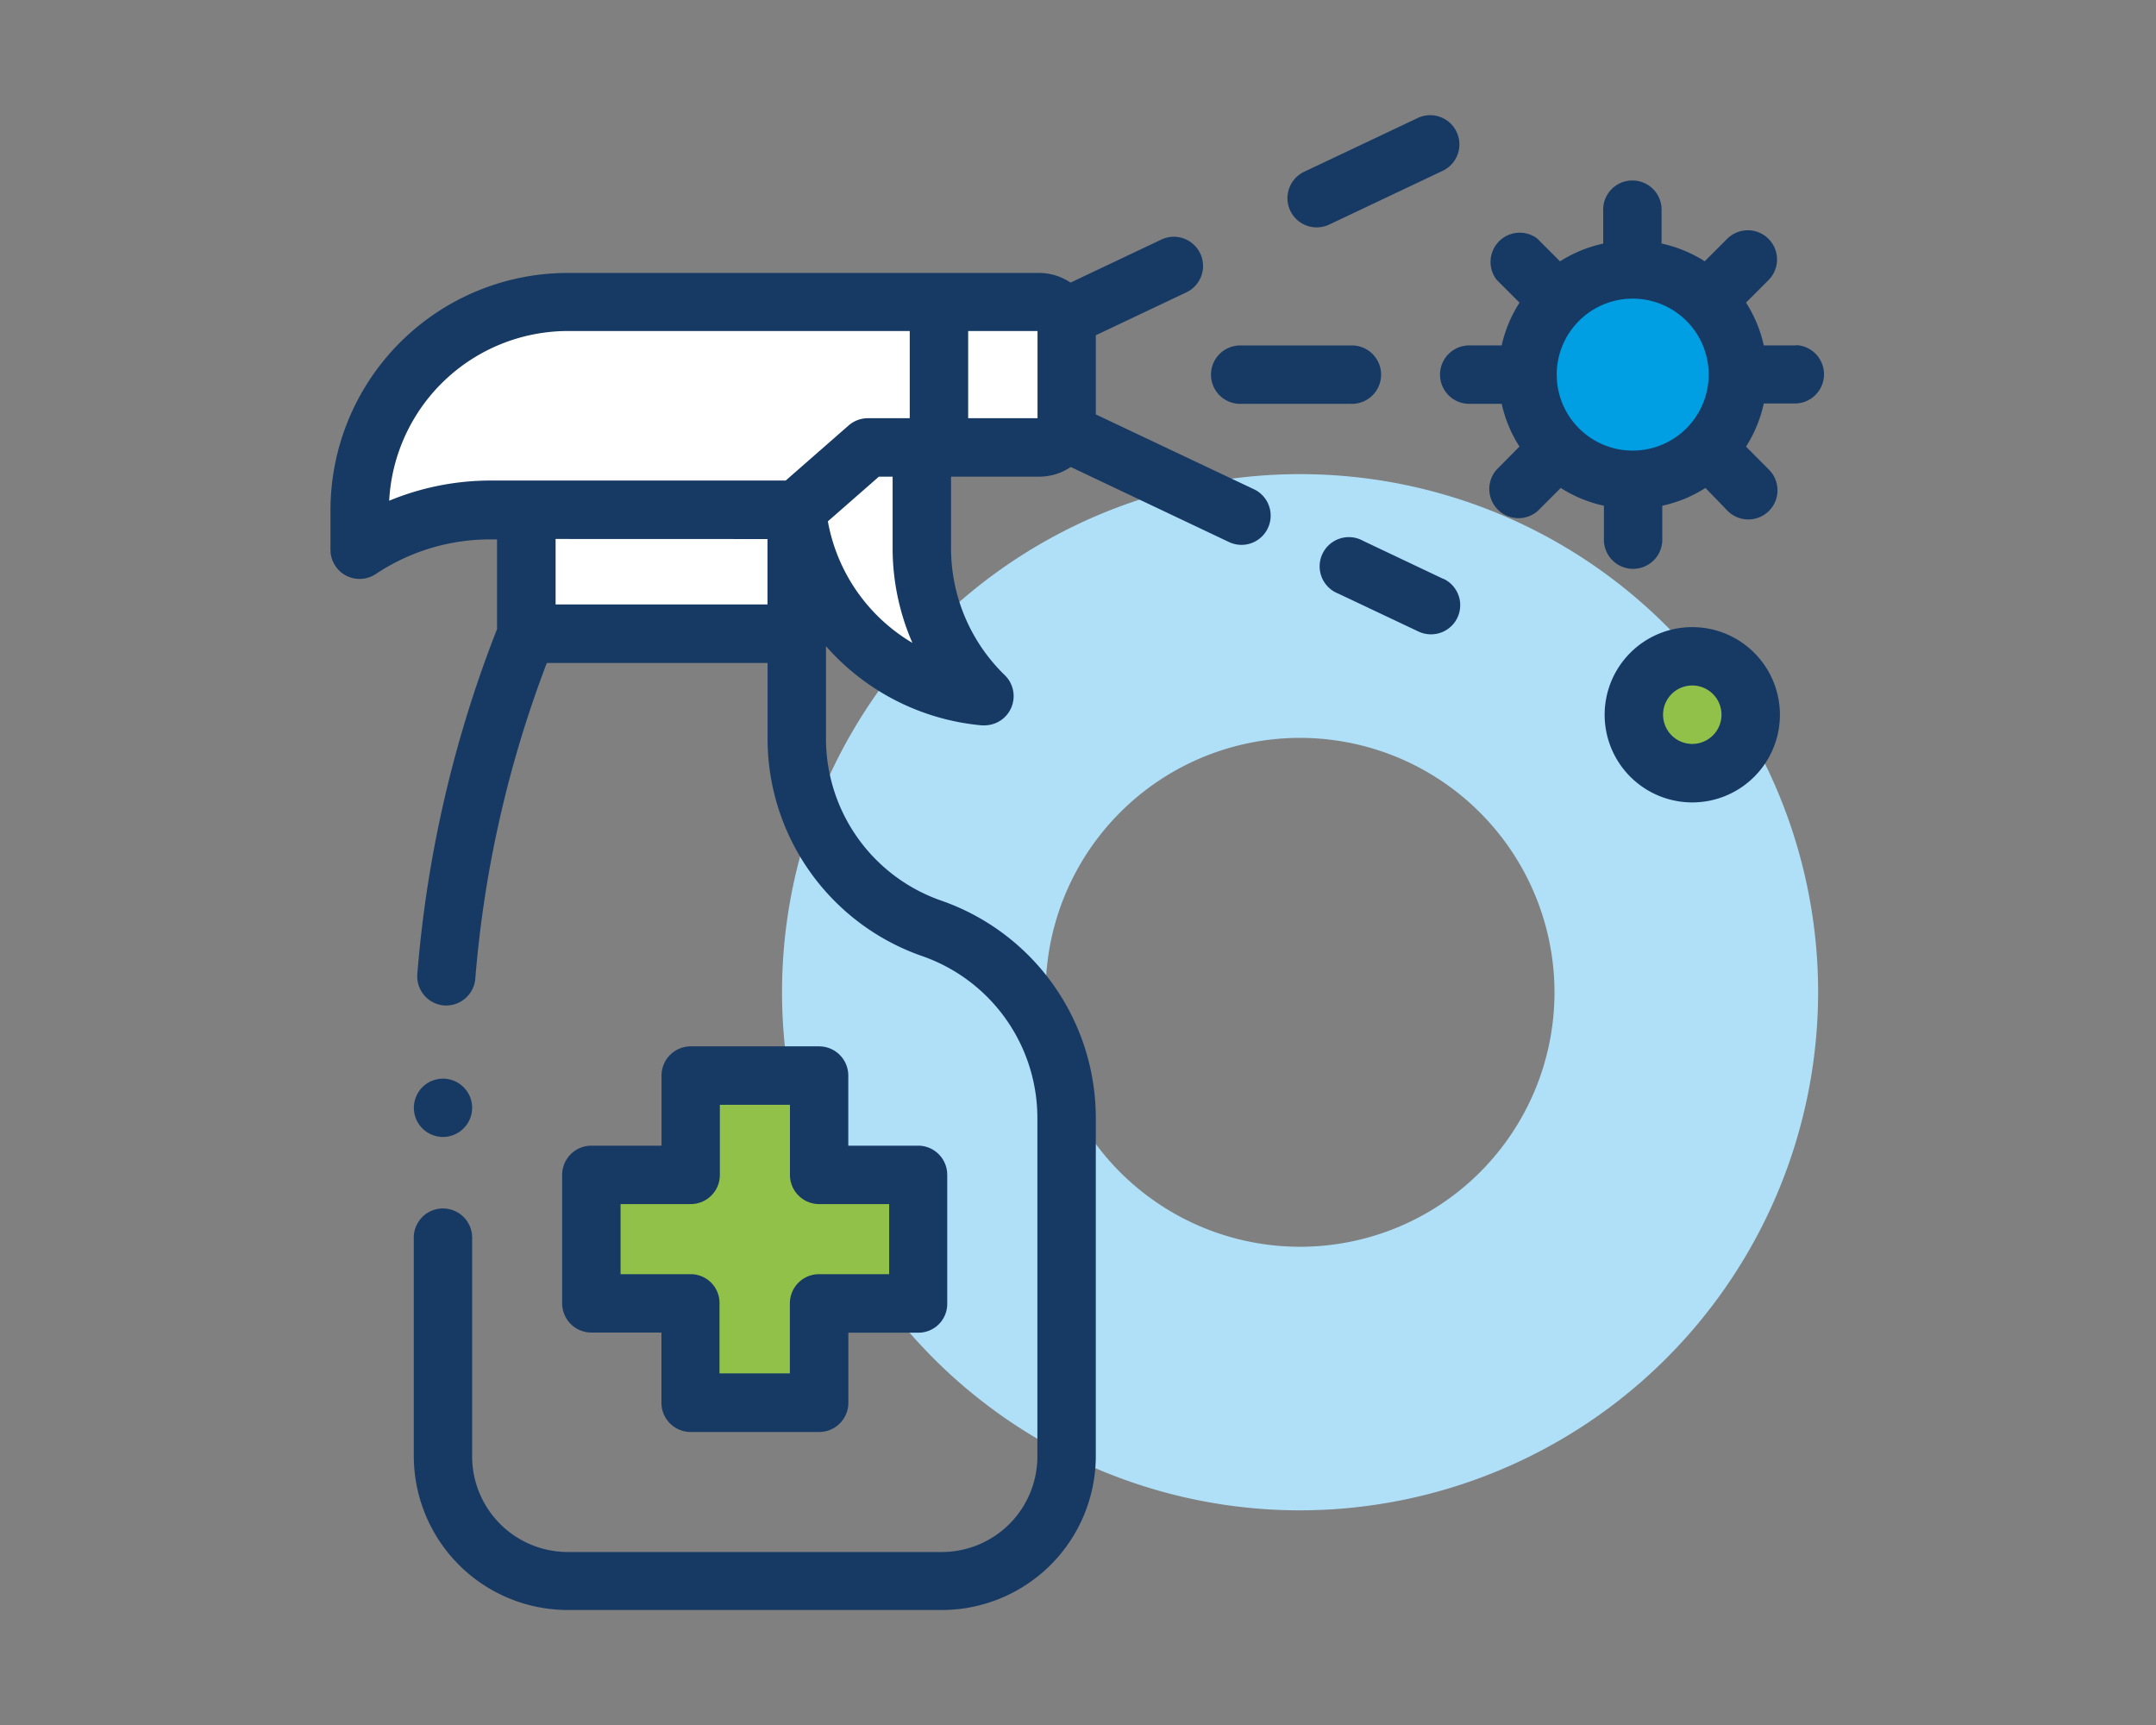
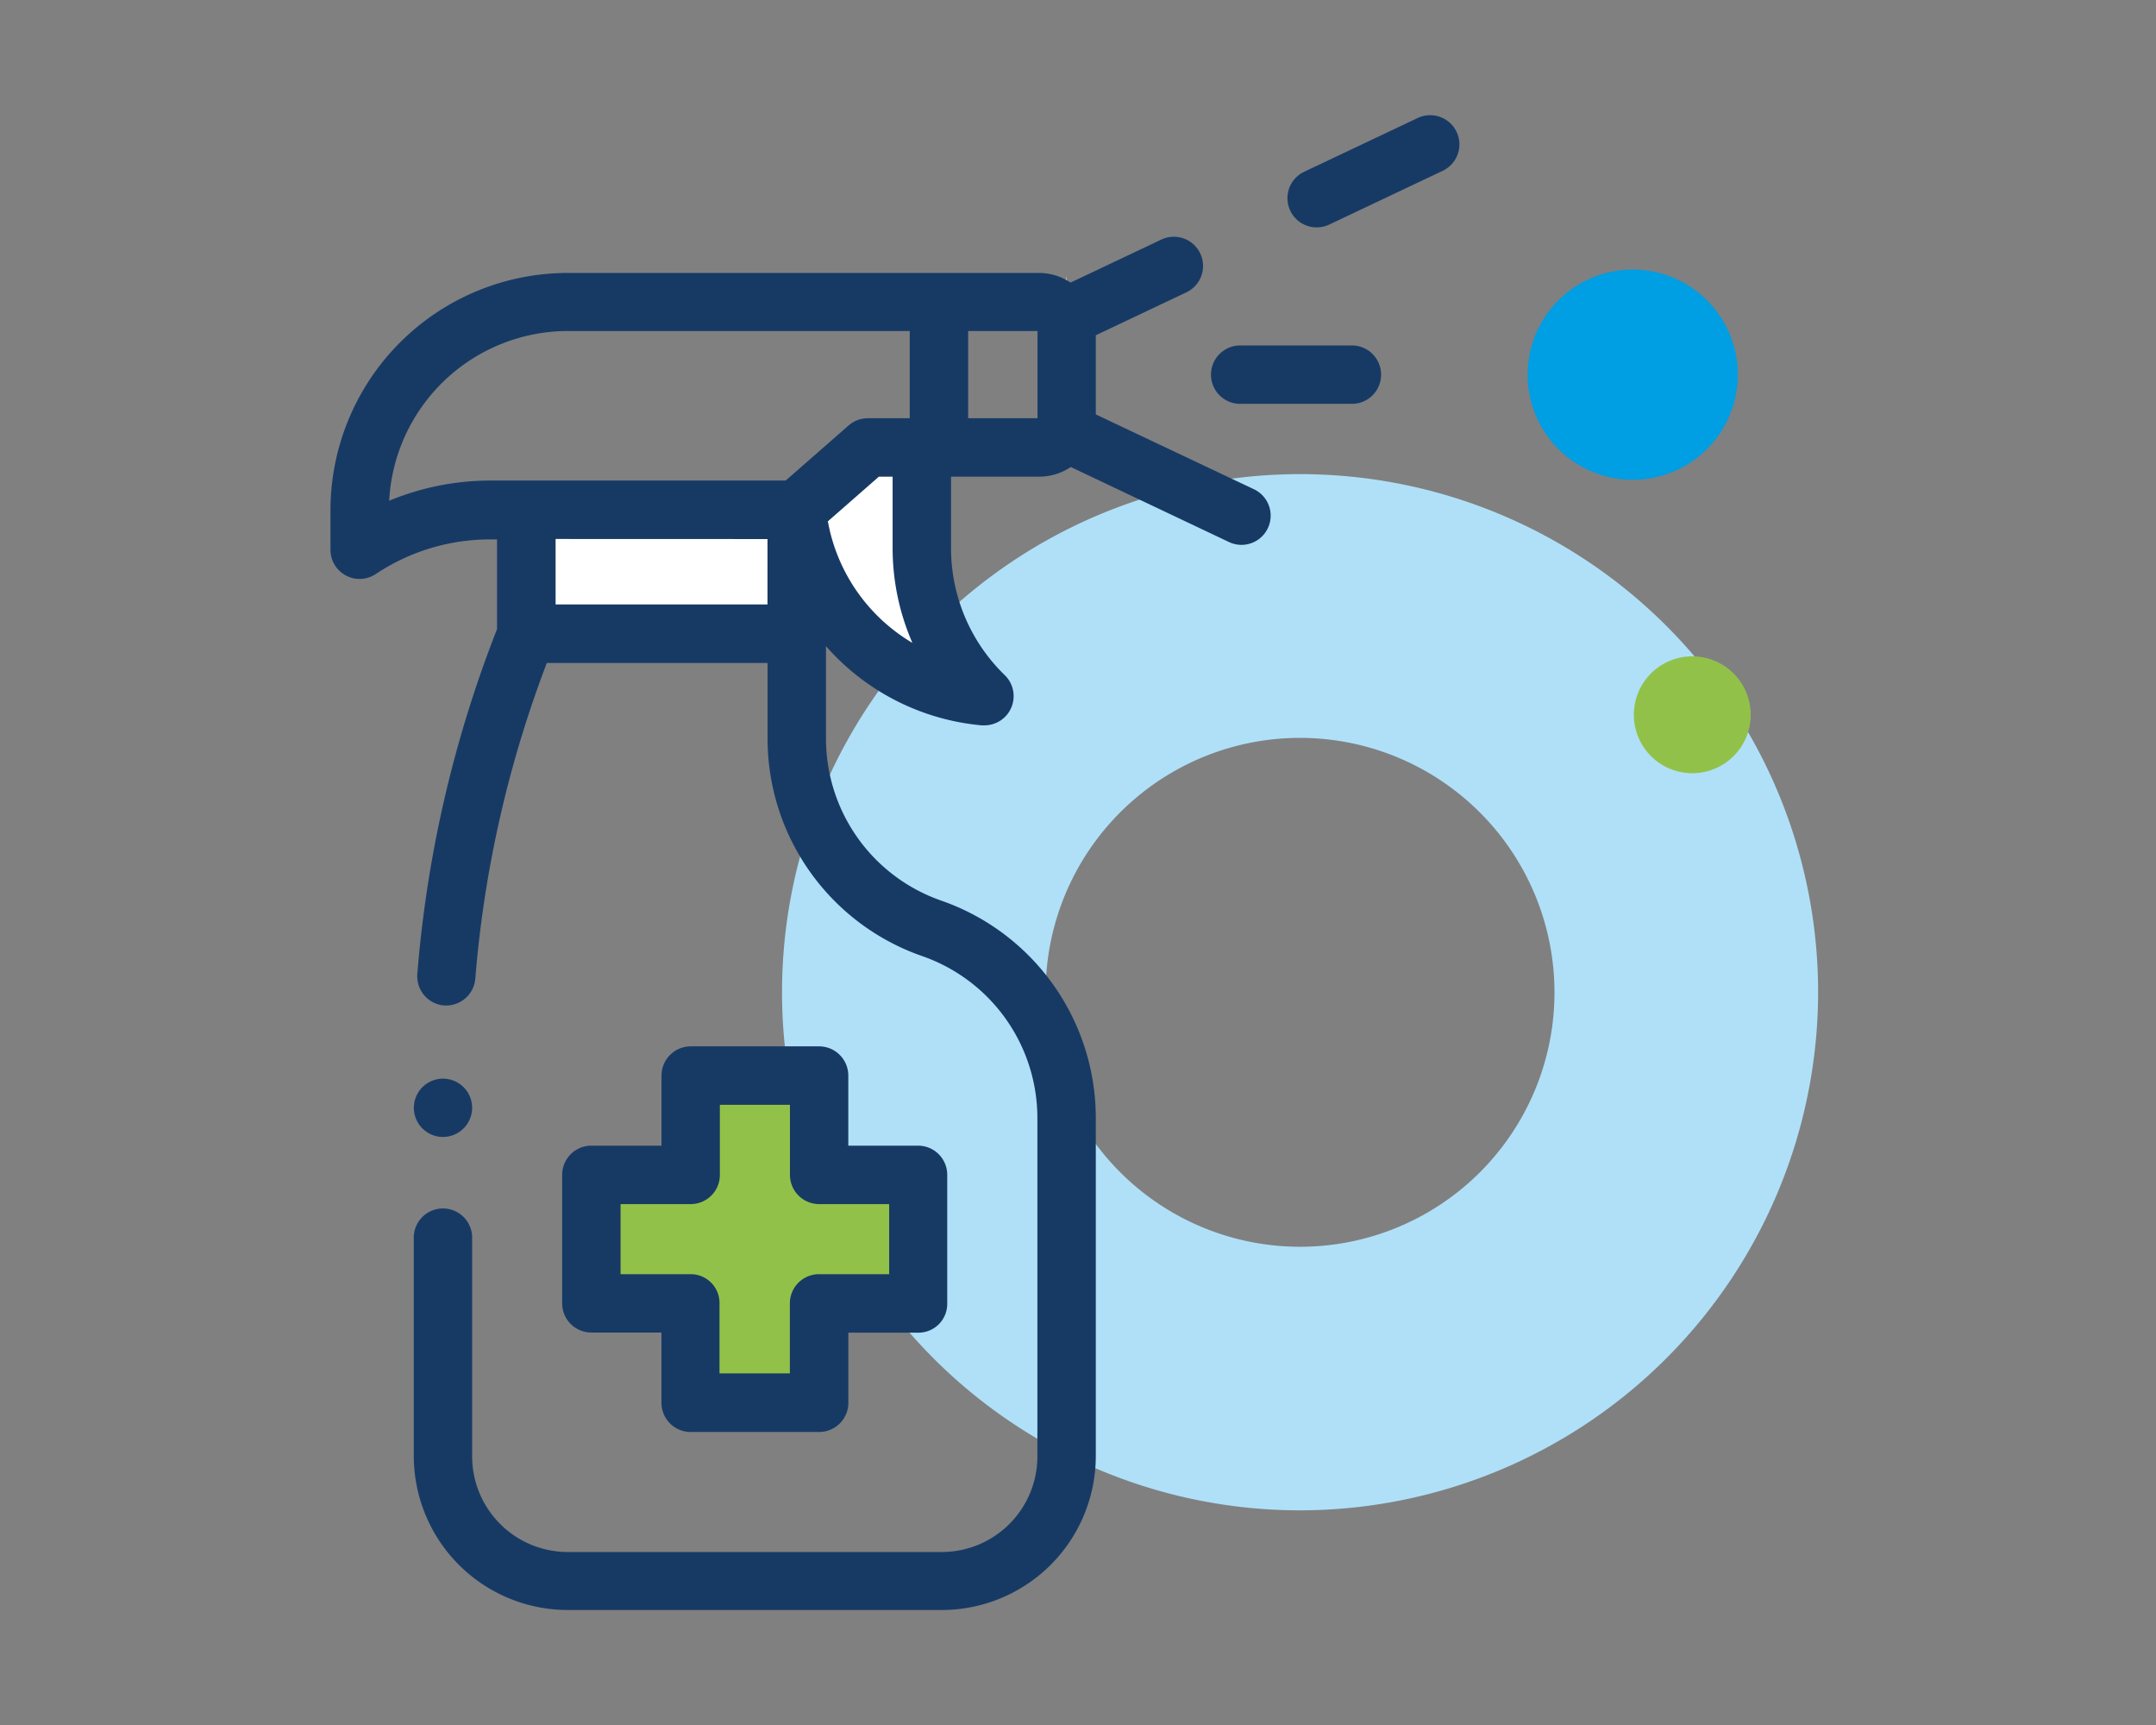
<svg xmlns="http://www.w3.org/2000/svg" id="f963953d-ee68-48f5-aa83-fdc88c7eef7d" data-name="Calque 1" viewBox="0 0 299.65 239.72">
  <rect x="0" y="0" width="299.65" height="239.72" fill="#808080" stroke="none" />
  <defs>
    <style>.b9865751-f755-4689-86f9-fcc1bf96bb73{fill:none;}.ad540779-96a6-46e8-9401-2bd49cac7146{fill:#afe0f8;}.e00c3b05-2d69-4783-9a2c-bf540743559d{fill:#009ee2;}.e018bac4-dc55-4684-8809-f204e736466b{fill:#92c149;}.b8d48e85-fd79-4c37-bd53-ad3824390326{fill:#fff;}.a44cd979-a8d1-453a-b92c-a34d95dec9b4{clip-path:url(#aa72a616-650e-4ed3-a7e2-14273b3ee4fe);}.b4ebac9e-4765-43f2-aa1f-43708debb087{fill:#173a65;}</style>
    <clipPath id="aa72a616-650e-4ed3-a7e2-14273b3ee4fe">
      <rect class="b9865751-f755-4689-86f9-fcc1bf96bb73" x="45.95" y="15.98" width="207.76" height="207.76" />
    </clipPath>
  </defs>
  <title>Icones</title>
  <path class="ad540779-96a6-46e8-9401-2bd49cac7146" d="M180.69,209.89a72,72,0,1,1,72-72A72.08,72.08,0,0,1,180.69,209.89Zm0-107.35a35.36,35.36,0,1,0,35.36,35.36A35.4,35.4,0,0,0,180.69,102.54Z" />
  <path class="e00c3b05-2d69-4783-9a2c-bf540743559d" d="M241.53,52.07a14.61,14.61,0,1,1-14.6-14.61,14.6,14.6,0,0,1,14.6,14.61Zm0,0" />
  <path class="e018bac4-dc55-4684-8809-f204e736466b" d="M243.32,99.32a8.12,8.12,0,1,1-8.12-8.11,8.12,8.12,0,0,1,8.12,8.11Zm0,0" />
  <rect class="b8d48e85-fd79-4c37-bd53-ad3824390326" x="73.16" y="70.85" width="37.57" height="17.22" />
-   <path class="b8d48e85-fd79-4c37-bd53-ad3824390326" d="M144.41,42H78.93A28.93,28.93,0,0,0,50,70.88v5.46a32.79,32.79,0,0,1,18.16-5.49h42.57l9.9-8.67h23.78a3.85,3.85,0,0,0,3.85-3.85V45.81A3.85,3.85,0,0,0,144.41,42Zm0,0" />
  <path class="b8d48e85-fd79-4c37-bd53-ad3824390326" d="M110.73,70.81a28.81,28.81,0,0,0,26,25.9,28.73,28.73,0,0,1-8.66-20.59V64.28l-7.48-2.1Zm0,0" />
-   <path class="b8d48e85-fd79-4c37-bd53-ad3824390326" d="M144.41,42H130.5V62.18h13.91a3.85,3.85,0,0,0,3.85-3.85V45.81A3.85,3.85,0,0,0,144.41,42Zm0,0" />
+   <path class="b8d48e85-fd79-4c37-bd53-ad3824390326" d="M144.41,42H130.5h13.91a3.85,3.85,0,0,0,3.85-3.85V45.81A3.85,3.85,0,0,0,144.41,42Zm0,0" />
  <g class="a44cd979-a8d1-453a-b92c-a34d95dec9b4">
    <path class="e018bac4-dc55-4684-8809-f204e736466b" d="M127.64,163.27h-13.8v-13.8H96v13.8H82.19v17.85H96v13.8h17.85v-13.8h13.8Zm0,0" />
    <path class="b4ebac9e-4765-43f2-aa1f-43708debb087" d="M183,31.6a4.15,4.15,0,0,0,1.74-.39l15.83-7.5a4.06,4.06,0,0,0-3.47-7.34l-15.84,7.5A4.06,4.06,0,0,0,183,31.6Zm0,0" />
  </g>
-   <path class="b4ebac9e-4765-43f2-aa1f-43708debb087" d="M200.56,80.43l-11.13-5.28A4.06,4.06,0,1,0,186,82.49l11.14,5.27a4,4,0,0,0,1.73.39,4.05,4.05,0,0,0,1.74-7.72Zm0,0" />
  <path class="b4ebac9e-4765-43f2-aa1f-43708debb087" d="M174.3,68l-22-10.41v-11l12.52-5.93a4.06,4.06,0,1,0-3.47-7.34l-12.56,5.95a7.91,7.91,0,0,0-4.4-1.34H78.93a33,33,0,0,0-33,33v5.46a4.05,4.05,0,0,0,6.3,3.38,28.61,28.61,0,0,1,15.91-4.81h.94V87.43A167.75,167.75,0,0,0,58,135.36a4.07,4.07,0,0,0,3.73,4.37h.33a4.06,4.06,0,0,0,4-3.73A158.81,158.81,0,0,1,76,92.13h30.68v10.55a32,32,0,0,0,21.5,30.19,23.84,23.84,0,0,1,16,22.52v47a13.29,13.29,0,0,1-13.28,13.29h-52a13.3,13.3,0,0,1-13.28-13.29V172.2a4.06,4.06,0,1,0-8.11,0v30.14a21.42,21.42,0,0,0,21.39,21.4h52a21.42,21.42,0,0,0,21.4-21.4v-47a32,32,0,0,0-21.5-30.19,23.84,23.84,0,0,1-16-22.52V89.8a32.77,32.77,0,0,0,21.62,11l.37,0a4.06,4.06,0,0,0,2.83-7,24.57,24.57,0,0,1-7.44-17.69V66.24h12.24a7.85,7.85,0,0,0,4.4-1.34l22,10.43a4.11,4.11,0,0,0,1.73.39A4.06,4.06,0,0,0,174.3,68ZM54.09,69.58A24.91,24.91,0,0,1,78.93,46h47.51V58.12h-5.81a4.06,4.06,0,0,0-2.68,1l-8.75,7.66h-41a36.86,36.86,0,0,0-14.07,2.79Zm52.58,5.33V84H77.22v-9.1Zm8.39-2.46,7.09-6.21h1.91v9.88a32.88,32.88,0,0,0,2.75,13.22,24.73,24.73,0,0,1-11.75-16.89ZM144.2,58.12h-9.64V46h9.64Zm0,0" />
-   <path class="b4ebac9e-4765-43f2-aa1f-43708debb087" d="M249.65,48h-4.51a18.51,18.51,0,0,0-2.47-5.95l3.19-3.19a4.06,4.06,0,0,0-5.74-5.74l-3.19,3.19a18.51,18.51,0,0,0-6-2.47V29.34a4.06,4.06,0,1,0-8.11,0v4.51a18.51,18.51,0,0,0-6,2.47l-3.19-3.19A4.06,4.06,0,0,0,208,38.87l3.19,3.19A18.29,18.29,0,0,0,208.71,48H204.2a4.06,4.06,0,0,0,0,8.12h4.51a18.33,18.33,0,0,0,2.47,5.94L208,65.27A4.06,4.06,0,0,0,213.73,71l3.19-3.19a18.29,18.29,0,0,0,6,2.47v4.51a4.06,4.06,0,1,0,8.11,0V70.28a18.29,18.29,0,0,0,6-2.47L240.12,71a4.06,4.06,0,0,0,5.74,0,4.06,4.06,0,0,0,0-5.73l-3.19-3.2a18.51,18.51,0,0,0,2.47-6h4.51a4.06,4.06,0,0,0,0-8.11ZM226.93,62.62a10.56,10.56,0,1,1,10.55-10.55,10.57,10.57,0,0,1-10.55,10.55Zm0,0" />
-   <path class="b4ebac9e-4765-43f2-aa1f-43708debb087" d="M235.2,87.15a12.18,12.18,0,1,0,12.18,12.17A12.18,12.18,0,0,0,235.2,87.15Zm0,16.23a4.06,4.06,0,1,1,4.06-4.06,4.06,4.06,0,0,1-4.06,4.06Zm0,0" />
  <path class="b4ebac9e-4765-43f2-aa1f-43708debb087" d="M172.57,56.12h15.12a4.06,4.06,0,1,0,0-8.11H172.57a4.06,4.06,0,1,0,0,8.11Zm0,0" />
  <path class="b4ebac9e-4765-43f2-aa1f-43708debb087" d="M61.56,158a4.06,4.06,0,0,0,4.06-4.06A4.05,4.05,0,1,0,61.56,158Zm0,0" />
  <path class="b4ebac9e-4765-43f2-aa1f-43708debb087" d="M113.84,145.41H96a4.06,4.06,0,0,0-4.06,4.06v9.74H82.19a4.06,4.06,0,0,0-4.06,4.06v17.85a4.06,4.06,0,0,0,4.06,4.06h9.74v9.74A4.06,4.06,0,0,0,96,199h17.85a4.06,4.06,0,0,0,4.06-4.06v-9.74h9.74a4,4,0,0,0,4-4.06V163.27a4.05,4.05,0,0,0-4-4.06H117.9v-9.74a4.06,4.06,0,0,0-4.06-4.06Zm9.74,21.92v9.74h-9.74a4.05,4.05,0,0,0-4.06,4.05v9.74H100v-9.74A4,4,0,0,0,96,177.07H86.25v-9.74H96a4.05,4.05,0,0,0,4.05-4.06v-9.74h9.74v9.74a4.06,4.06,0,0,0,4.06,4.06Zm0,0" />
</svg>